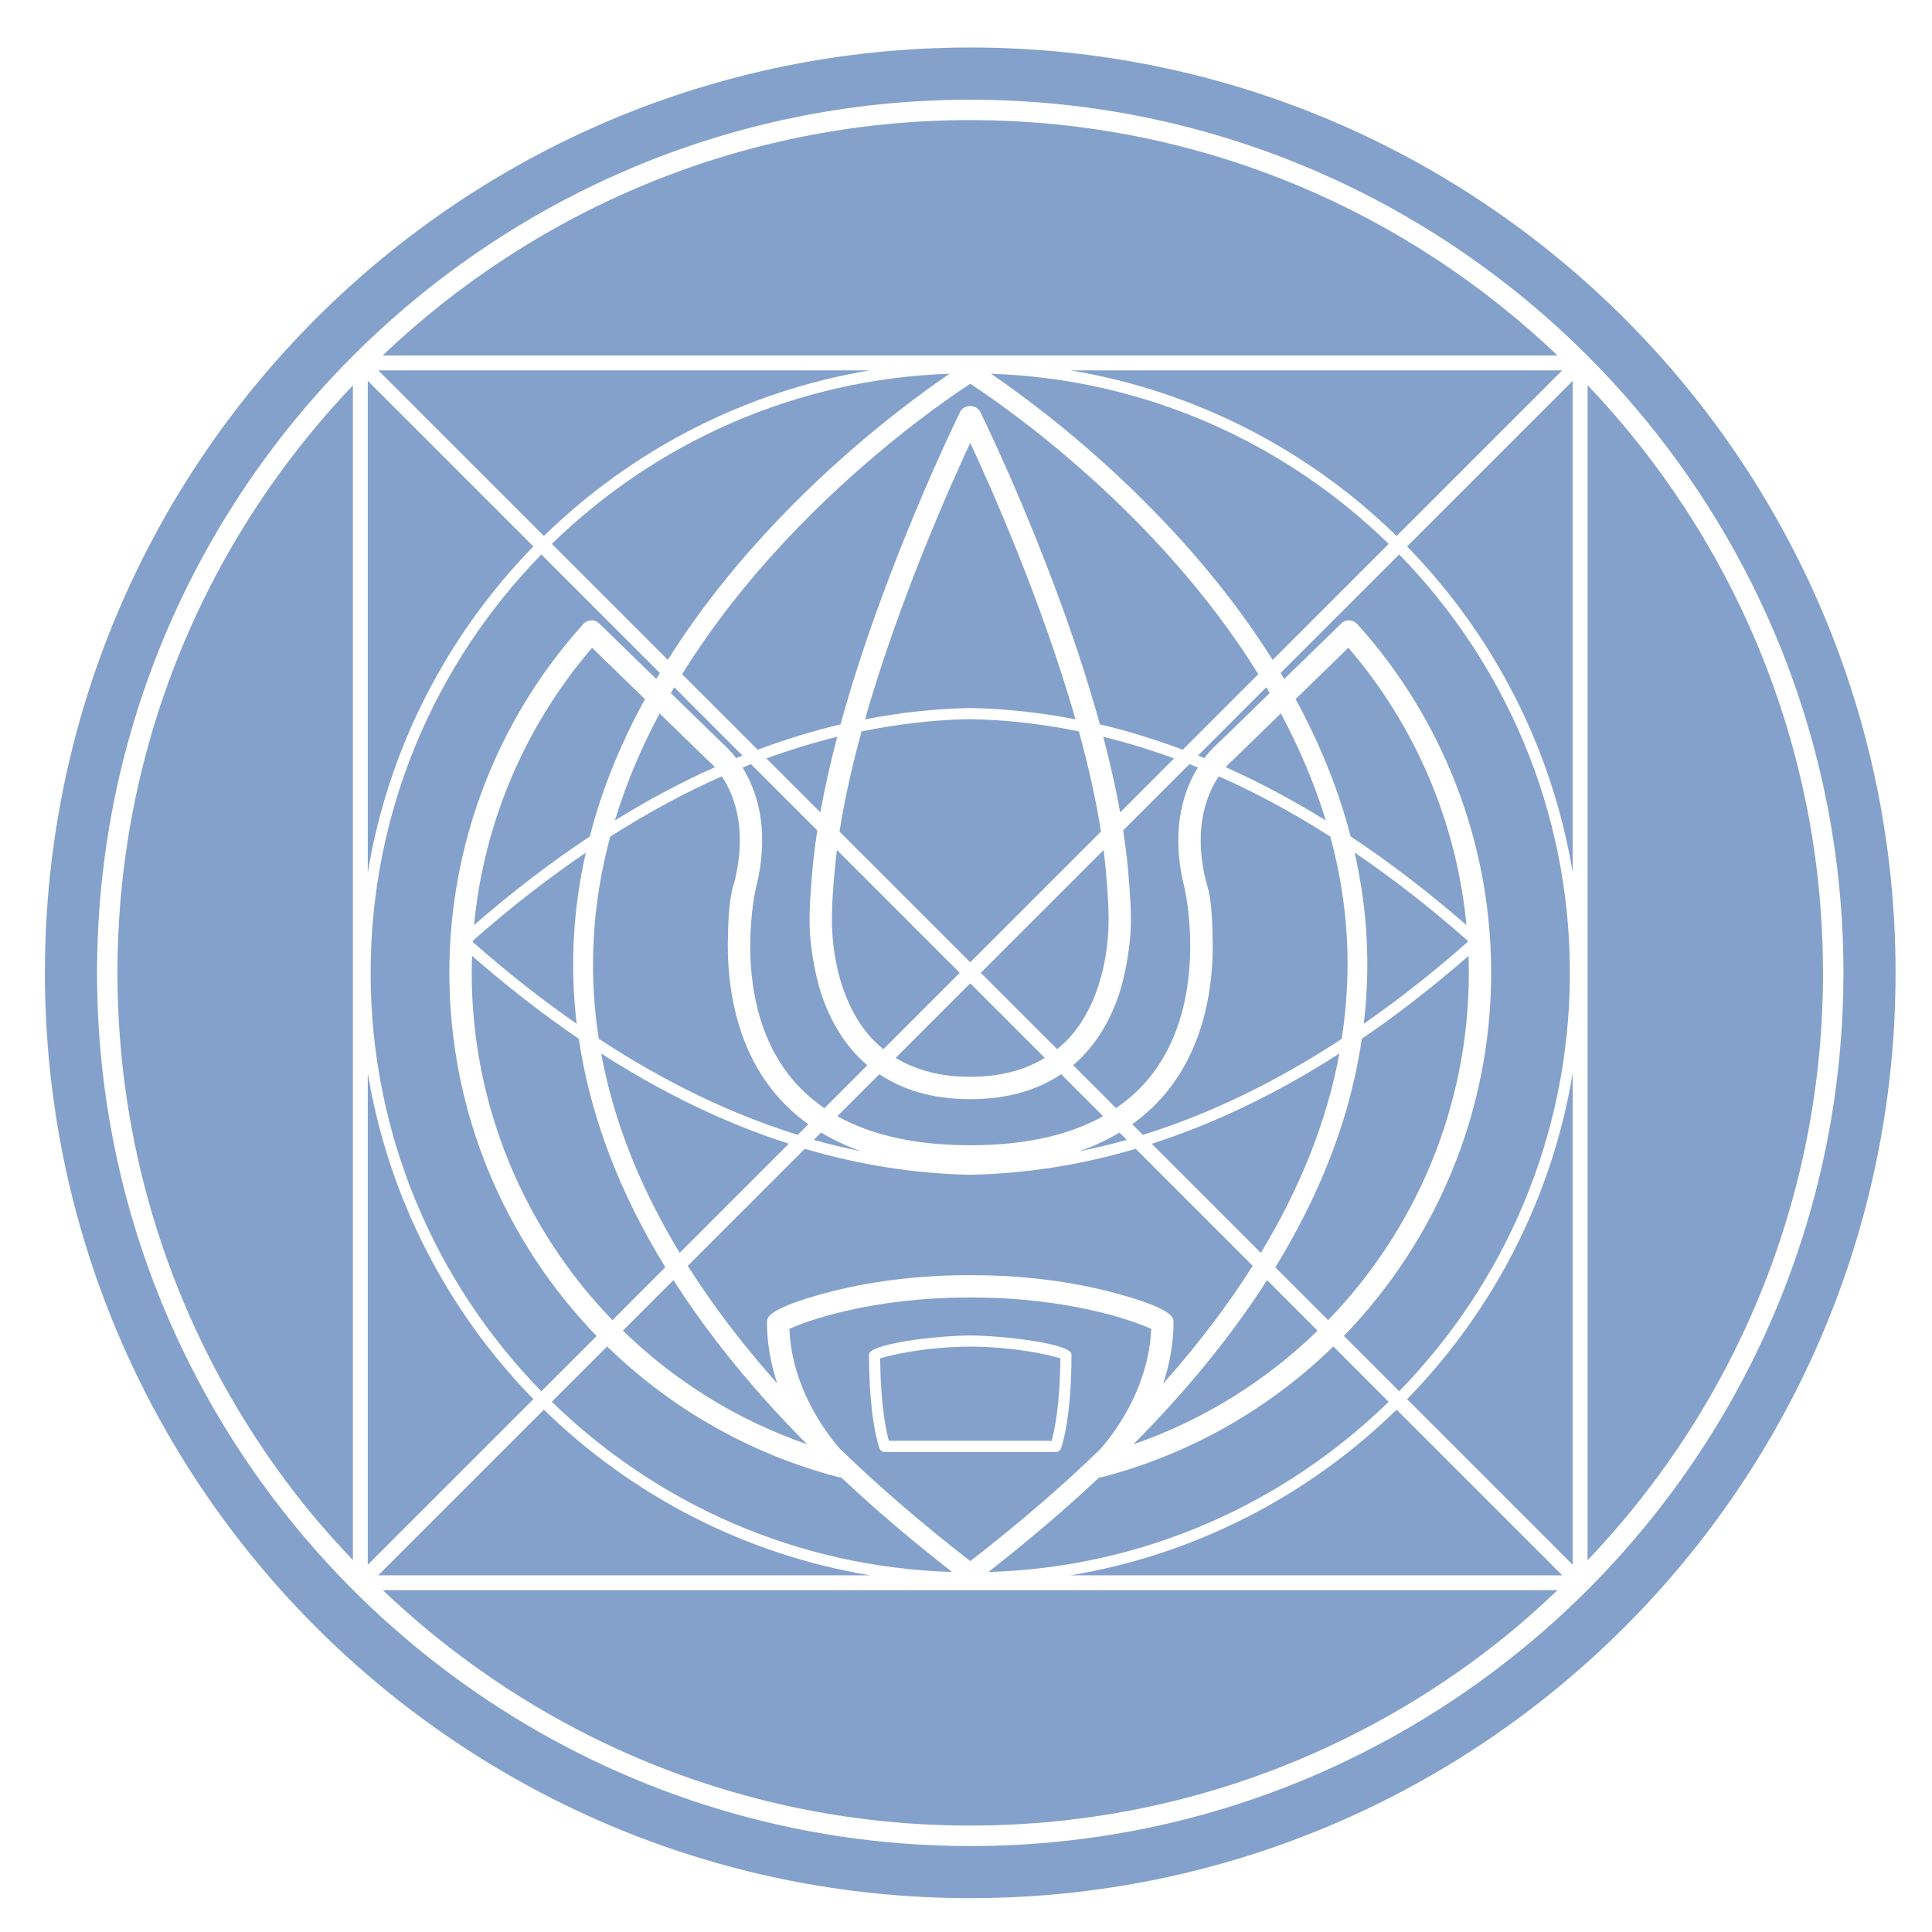
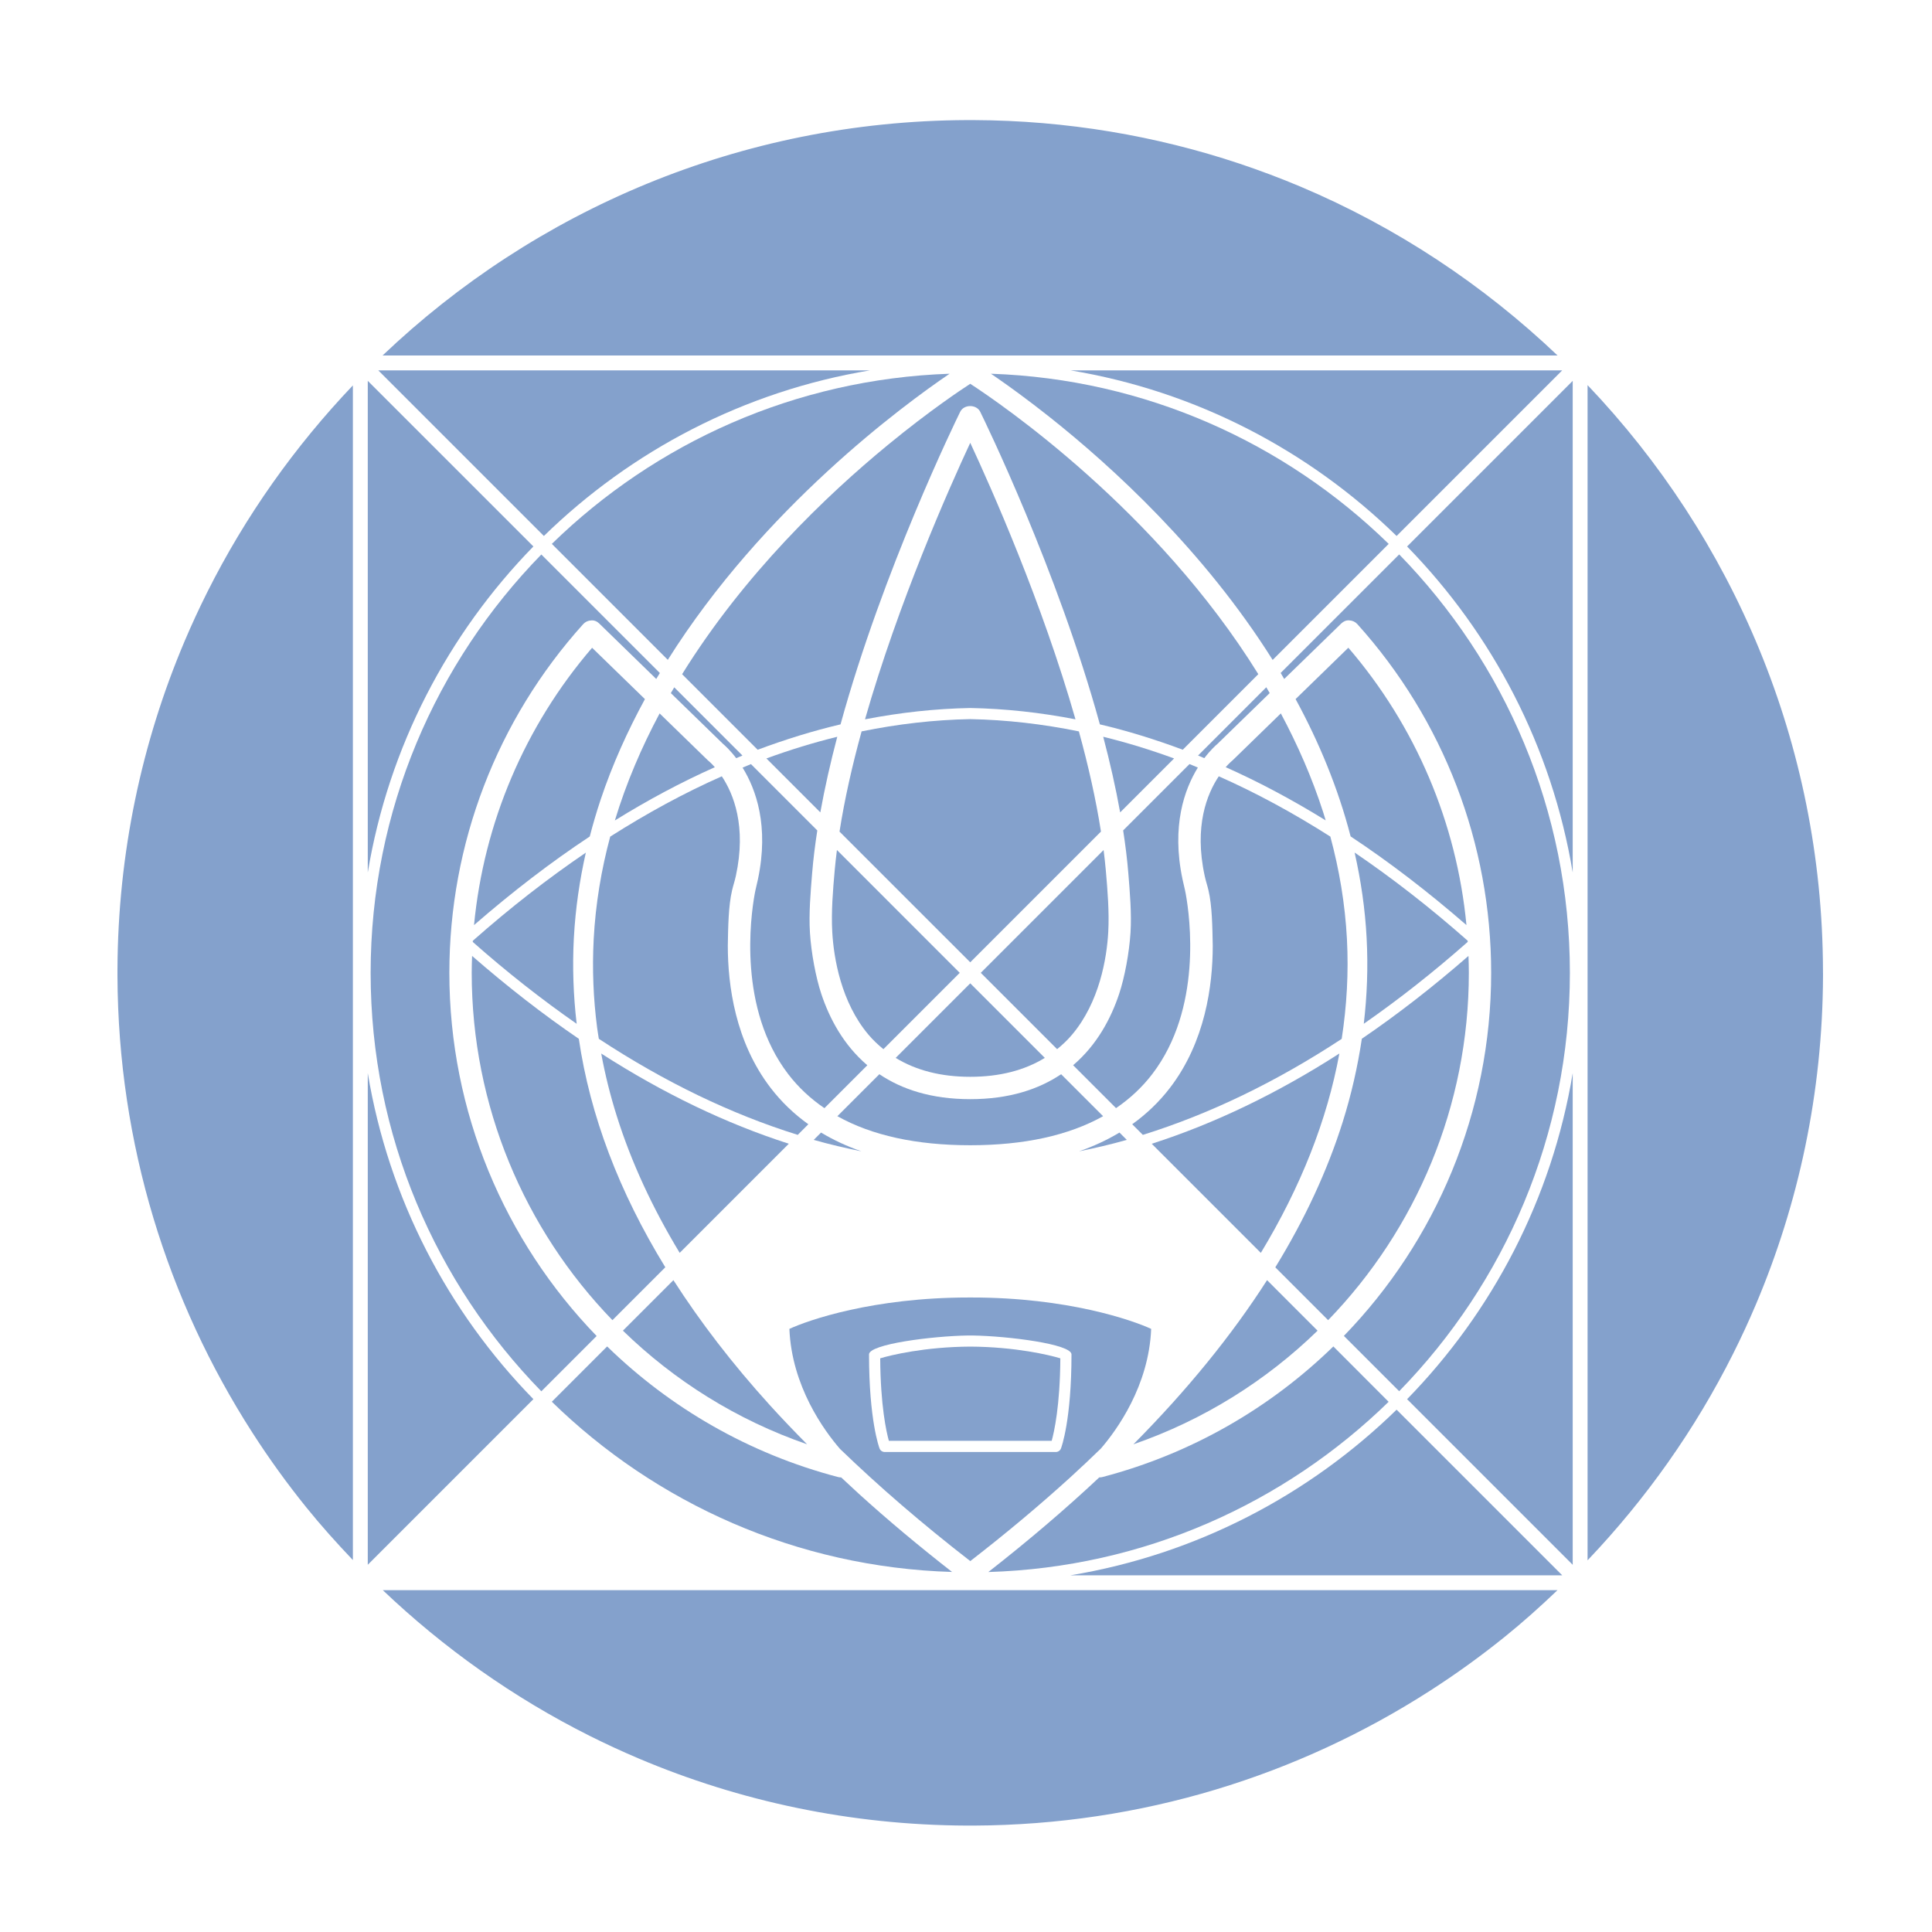
<svg xmlns="http://www.w3.org/2000/svg" version="1.1" id="Слой_1" x="0px" y="0px" viewBox="0 0 566.93 566.93" style="enable-background:new 0 0 566.93 566.93;" xml:space="preserve">
  <style type="text/css"> .st0{display:none;fill-rule:evenodd;clip-rule:evenodd;fill:#010202;} .st1{fill-rule:evenodd;clip-rule:evenodd;fill:#84A1CC;} .st2{display:none;} .st3{display:inline;fill-rule:evenodd;clip-rule:evenodd;fill:#FFFFFF;} </style>
-   <rect x="0" y="0" class="st0" width="566.93" height="566.93" />
  <g>
    <path class="st1" d="M168.39,275.32l0.02-0.33v0c0.47-8.51,1.69-16.78,3.5-24.79c-11.11,7.55-22.17,16.14-33.16,25.86 c-0.01,0.12-0.02,0.23-0.02,0.35c10.11,8.94,20.28,16.91,30.49,24.02C168.24,292.07,167.95,283.7,168.39,275.32z" />
    <path class="st1" d="M328.5,332.34c-3.62,2.18-7.57,4.02-11.87,5.51c4.67-0.95,9.35-2.03,14.02-3.36L328.5,332.34z" />
    <path class="st1" d="M306.59,310.43l-21.88-21.88l-21.88,21.88c5.98,3.66,13.28,5.55,21.88,5.55 C293.31,315.98,300.61,314.09,306.59,310.43z" />
    <path class="st1" d="M284.71,336.06c15.83,0,28.86-2.87,38.99-8.52l-12.32-12.32c-6.55,4.4-15.19,7.32-26.67,7.32 c-11.48,0-20.12-2.92-26.67-7.32l-12.32,12.32C255.85,333.2,268.88,336.06,284.71,336.06z" />
    <path class="st1" d="M245.59,249.43c-0.25,2-0.48,3.98-0.65,5.93c-0.52,5.82-1.05,12.23-0.72,18.1c0.43,7.73,2.6,20.61,10.6,30.13 c1.34,1.59,2.83,2.99,4.41,4.28l22.4-22.4L245.59,249.43z" />
    <path class="st1" d="M237.2,329.9c-4.22-3.02-7.92-6.57-11.06-10.66c-10.39-13.52-12.57-30.14-12.57-41.71 c0.09-5.47,0.18-11.71,1.25-16.26c0.4-1.69,0.74-2.56,1.1-4.19c3.2-14.68-0.72-24.19-4.11-29.28 c-10.95,4.84-21.87,10.78-32.75,17.7c-2.6,9.66-4.3,19.72-4.85,30.14l0,0.04c-0.45,8.66-0.11,17.31,1.02,25.95 c0.14,1.07,0.33,2.14,0.49,3.2c19.34,12.71,38.82,22.09,58.37,28.19L237.2,329.9z" />
    <path class="st1" d="M310.2,307.87c1.58-1.29,3.07-2.68,4.41-4.28c8.01-9.52,10.18-22.4,10.6-30.13c0.32-5.87-0.21-12.28-0.72-18.1 c-0.17-1.95-0.4-3.93-0.65-5.93l-36.04,36.04L310.2,307.87z" />
    <path class="st1" d="M349.05,224.21l-19.47,19.47c0.66,4.28,1.19,8.5,1.52,12.59c0.45,5.55,0.99,11.8,0.64,17.39 c-0.37,5.92-1.72,13.13-3.33,17.97c-2.37,7.14-6.47,14.96-13.51,20.95l12.59,12.59c4.12-2.81,7.69-6.14,10.66-10.03 c14.64-19.16,11.05-45.91,9.8-52.82c-0.26-1.45-0.65-2.86-0.95-4.3c-3.3-15.66,0.57-26.42,4.5-32.79 C350.69,224.91,349.87,224.53,349.05,224.21z" />
    <path class="st1" d="M240.72,238.39c1.31-7.29,3-14.74,4.97-22.19c-6.94,1.7-13.87,3.83-20.8,6.36L240.72,238.39z" />
    <path class="st1" d="M337.96,335.63l32.02,32.02c11.73-19.4,19.44-38.92,23.05-58.51C374.79,320.86,356.41,329.7,337.96,335.63z" />
    <path class="st1" d="M252.8,337.85c-4.29-1.49-8.25-3.33-11.87-5.51l-2.15,2.15C243.45,335.82,248.12,336.9,252.8,337.85z" />
    <path class="st1" d="M199.45,367.64l32.02-32.02c-18.45-5.93-36.82-14.76-55.05-26.47c1.13,6.12,2.64,12.24,4.57,18.35 C185.21,340.93,191.39,354.32,199.45,367.64z" />
    <path class="st1" d="M107.92,314.9v144.27l48.6-48.6C131.47,384.92,114.05,351.8,107.92,314.9z" />
    <path class="st1" d="M107.92,111.76v144.27c6.12-36.9,23.55-70.01,48.6-95.68L107.92,111.76z" />
    <path class="st1" d="M394.01,329.22c-4.5,14.29-11.1,28.52-19.78,42.67l15.5,15.5c25.8-26.65,41.29-62.85,41.29-101.92 c0-1.66-0.05-3.31-0.11-4.96c-10.38,9.05-20.81,17.16-31.29,24.3C398.4,312.97,396.56,321.12,394.01,329.22z" />
    <path class="st1" d="M131.86,285.47c0-37.87,13.95-74.22,39.28-102.33c0.6-0.66,1.44-1.05,2.33-1.08c0.93-0.1,1.76,0.3,2.4,0.93 l16.7,16.25c0.04-0.06,0.07-0.13,0.11-0.19c0.31-0.53,0.64-1.04,0.95-1.56l-34.78-34.78c-30.96,31.73-50.09,75.05-50.09,122.78 c0,47.73,19.13,91.05,50.09,122.78l16.23-16.23C148.08,364.17,131.86,326.33,131.86,285.47z" />
    <path class="st1" d="M258.29,398.59c0.09,13.98,1.81,21.58,2.54,24.21h47.78c0.73-2.62,2.45-10.23,2.54-24.21 c-3.11-0.95-13.14-3.37-26.43-3.44C271.43,395.22,261.4,397.64,258.29,398.59z" />
    <path class="st1" d="M222.41,258.03c-0.3,1.44-0.69,2.85-0.95,4.3c-1.25,6.91-4.84,33.66,9.8,52.82 c2.97,3.89,6.54,7.22,10.66,10.03l12.59-12.59c-7.04-5.99-11.14-13.81-13.51-20.95c-1.61-4.85-2.96-12.05-3.33-17.97 c-0.35-5.59,0.19-11.84,0.64-17.39c0.33-4.1,0.86-8.31,1.52-12.59l-19.47-19.47c-0.82,0.32-1.64,0.69-2.46,1.03 C221.84,231.61,225.71,242.36,222.41,258.03z" />
    <path class="st1" d="M461.5,256.04V111.76l-48.6,48.6C437.96,186.02,455.38,219.14,461.5,256.04z" />
-     <path class="st1" d="M367.59,371.44l-34.33-34.33c-16.14,4.75-32.34,7.31-48.55,7.61c-16.21-0.3-32.41-2.86-48.55-7.61 l-34.34,34.34c7.31,11.56,16.07,23.08,26.26,34.54c-1.8-5.45-3.04-11.55-3.03-18.26c0.1-1.12,0.35-3.74,17.14-8.29 c8.84-2.4,23.32-5.25,42.11-5.25h0.41h0.41c18.79,0,33.27,2.86,42.11,5.25c16.79,4.55,17.03,7.17,17.14,8.29 c0,6.72-1.23,12.83-3.04,18.28C351.53,394.53,360.28,383.01,367.59,371.44z" />
    <path class="st1" d="M353.52,257.08c0.36,1.63,0.7,2.5,1.1,4.19c1.07,4.55,1.15,10.79,1.25,16.26c0,11.57-2.18,28.19-12.57,41.71 c-3.14,4.09-6.85,7.64-11.06,10.66l3.12,3.12c19.54-6.1,39.02-15.47,58.35-28.17c1.5-9.73,2.05-19.47,1.54-29.23l0-0.04 c-0.55-10.41-2.27-20.45-4.87-30.09c-10.87-6.92-21.79-12.85-32.74-17.69C354.24,232.89,350.31,242.4,353.52,257.08z" />
    <path class="st1" d="M401.03,275.32l0,0.04c0.44,8.36,0.14,16.72-0.84,25.06c10.21-7.11,20.39-15.09,30.5-24.03 c-0.01-0.12-0.02-0.23-0.02-0.35c-11-9.72-22.06-18.31-33.17-25.87C399.34,258.31,400.58,266.69,401.03,275.32z" />
    <path class="st1" d="M284.71,282.38l38.36-38.36c-1.49-9.53-3.75-19.48-6.48-29.4c-10.61-2.16-21.24-3.4-31.88-3.6 c-10.63,0.2-21.26,1.44-31.88,3.6c-2.73,9.93-4.99,19.87-6.48,29.41L284.71,282.38z" />
    <path class="st1" d="M315.59,211.08c-9.82-34.36-24.63-67.72-30.88-81.14c-6.25,13.42-21.06,46.77-30.88,81.14 c10.28-1.99,20.57-3.13,30.88-3.32C295.02,207.95,305.31,209.09,315.59,211.08z" />
    <path class="st1" d="M285.13,380.74l-0.41,0l-0.41,0c-28.11,0-47.09,6.64-52.67,9.21c0.69,16.86,10.2,29.84,14.83,35.2 c11.42,11.04,24.16,22.02,38.25,32.94c10.55-8.17,20.35-16.38,29.38-24.6c3.07-2.8,6.03-5.6,8.93-8.41 c4.66-5.41,14.09-18.36,14.77-35.13C332.22,387.38,313.24,380.74,285.13,380.74z M311.34,425.02c-0.24,0.64-0.85,1.06-1.53,1.06 h-50.19c-0.68,0-1.29-0.42-1.53-1.06c-0.13-0.33-3.08-8.32-3.08-27.58c0-3.03,18.56-5.38,28.97-5.55c0.49-0.01,0.98-0.01,1.47,0 c10.42,0.17,28.97,2.52,28.97,5.55C314.42,416.7,311.47,424.69,311.34,425.02z" />
    <path class="st1" d="M328.7,238.39l15.83-15.83c-6.92-2.53-13.85-4.66-20.8-6.36C325.7,223.65,327.39,231.1,328.7,238.39z" />
    <path class="st1" d="M196.85,203.39l15.31,14.89c0.51,0.43,2.07,1.83,3.87,4.2c0.61-0.25,1.22-0.53,1.84-0.77l-20.02-20.02 C197.51,202.25,197.18,202.82,196.85,203.39z" />
    <path class="st1" d="M409.82,157.28l48.6-48.6h-144.3C351.03,114.8,384.15,132.22,409.82,157.28z" />
    <path class="st1" d="M391.26,395.1c-18.45,17.98-41.54,31.45-67.74,38.32c-0.27,0.07-0.55,0.11-0.83,0.11 c-0.04,0-0.07-0.01-0.11-0.01c-9.92,9.31-20.78,18.57-32.56,27.78c45.62-1.36,86.92-20.15,117.46-49.95L391.26,395.1z" />
    <path class="st1" d="M409.82,413.66c-25.67,25.06-58.79,42.48-95.7,48.6h144.3L409.82,413.66z" />
    <path class="st1" d="M461.5,314.9c-6.12,36.9-23.55,70.01-48.6,95.68l48.6,48.6V314.9z" />
    <path class="st1" d="M410.58,162.69l-34.78,34.78c0.35,0.59,0.7,1.18,1.04,1.77l16.72-16.26c0.64-0.62,1.46-1.03,2.4-0.93 c0.89,0.03,1.73,0.42,2.33,1.08c25.33,28.12,39.28,64.46,39.28,102.33c0,40.86-16.22,78.71-43.22,106.55l16.23,16.23 c30.96-31.73,50.09-75.05,50.09-122.78C460.67,237.74,441.54,194.42,410.58,162.69z" />
-     <path class="st1" d="M159.6,413.66l-48.6,48.6h144.3C218.39,456.14,185.27,438.72,159.6,413.66z" />
-     <path class="st1" d="M284.71,13.94c-149.94,0-271.53,121.59-271.53,271.53S134.77,557,284.71,557s271.53-121.59,271.53-271.53 S434.65,13.94,284.71,13.94z M540.95,285.47L540.95,285.47v1.03h-0.01c-0.2,50.47-15.06,97.55-40.54,137.18 c-4.99,7.76-10.39,15.23-16.16,22.39c-5.78,7.16-11.93,14.01-18.41,20.5l-0.01,0.01c-19.41,19.41-41.93,35.74-66.73,48.16 c-4.82,2.41-9.73,4.68-14.72,6.8c-30.35,12.86-63.68,20.03-98.63,20.17v0.01h-1.02h0h-0.01h-1.02v-0.01 c-50.47-0.2-97.55-15.06-137.18-40.54c-7.76-4.99-15.23-10.39-22.39-16.16c-7.16-5.78-14.01-11.93-20.5-18.41l-0.01-0.01 c-19.42-19.41-35.74-41.93-48.16-66.73c-2.41-4.82-4.68-9.73-6.8-14.72c-12.86-30.35-20.03-63.68-20.17-98.63h-0.01v-1.02v0v-0.01 v-1.02h0.01c0.2-50.47,15.06-97.55,40.54-137.18c4.99-7.76,10.39-15.23,16.16-22.39c5.78-7.16,11.93-14.01,18.41-20.5l0.01-0.01 c19.41-19.41,41.93-35.74,66.73-48.16c4.82-2.41,9.73-4.68,14.72-6.8c30.35-12.86,63.68-20.03,98.63-20.16v-0.01h1.02h0h0.01h1.02 v0.01c50.47,0.2,97.55,15.06,137.18,40.54c7.76,4.99,15.23,10.39,22.39,16.15c7.16,5.78,14.01,11.93,20.5,18.41l0.01,0.01 c19.41,19.41,35.74,41.93,48.16,66.73c2.41,4.82,4.68,9.73,6.8,14.72c12.86,30.35,20.03,63.68,20.17,98.63h0.01V285.47 L540.95,285.47z" />
    <path class="st1" d="M534.94,285.47L534.94,285.47L534.94,285.47v-0.86c-0.22-66.44-26.48-126.87-69.08-171.6l0,344.85 c17.08-17.93,31.56-38.35,42.75-60.7c2.36-4.71,4.58-9.51,6.64-14.37c12.56-29.63,19.56-62.17,19.7-96.29h0V285.47z" />
    <path class="st1" d="M112.33,466.62c17.93,17.07,38.35,31.55,60.7,42.75c4.71,2.36,9.51,4.58,14.37,6.64 c29.63,12.56,62.17,19.56,96.29,19.69v0h1.02h0h0.01h1.02c49.27-0.2,95.24-14.72,133.94-39.6c7.58-4.87,14.88-10.14,21.87-15.78 c5.37-4.33,10.5-8.94,15.49-13.7H112.33z" />
    <path class="st1" d="M103.56,113.08c-17.07,17.93-31.56,38.35-42.75,60.7c-2.36,4.71-4.58,9.51-6.64,14.37 c-12.56,29.63-19.56,62.17-19.7,96.29h0v1.02v0v0v1.02h0c0.2,49.27,14.72,95.24,39.6,133.94c4.87,7.58,10.14,14.88,15.78,21.87 c4.33,5.37,8.94,10.5,13.7,15.5V113.08z" />
    <path class="st1" d="M457.06,104.32c-21.81-20.76-47.31-37.69-75.45-49.56c-5.84-2.46-11.81-4.71-17.88-6.74 c-24.54-8.19-50.77-12.67-77.99-12.78v0h-1.02h0h-0.01h-1.02c-66.37,0.27-126.73,26.51-171.42,69.07H457.06z" />
    <path class="st1" d="M159.6,157.28c25.67-25.06,58.79-42.48,95.7-48.6h-144.3L159.6,157.28z" />
    <path class="st1" d="M225.93,412.36c-11.03-12.16-20.43-24.41-28.32-36.71l-14.82,14.82c15.08,14.68,33.4,26.21,54.04,33.34 C233.05,420,229.4,416.18,225.93,412.36z" />
    <path class="st1" d="M371.81,375.65c-10.36,16.18-23.42,32.24-39.22,48.17c20.64-7.14,38.96-18.67,54.04-33.34L371.81,375.65z" />
    <path class="st1" d="M195.23,371.87c-13.6-22.17-22.07-44.54-25.38-67.04c-10.49-7.15-20.93-15.27-31.32-24.32 c-0.06,1.65-0.11,3.3-0.11,4.96c0,39.07,15.49,75.28,41.29,101.92L195.23,371.87z" />
    <path class="st1" d="M380.18,205.14c6.8,12.49,12.43,25.96,16.15,40.3c11.39,7.54,22.72,16.24,33.99,26.02 c-2.87-30-14.9-58.4-34.66-81.39C390.5,195.1,385.34,200.12,380.18,205.14z" />
    <path class="st1" d="M209.76,225.13c-0.97-1.11-1.7-1.73-1.81-1.82c-0.09-0.07-0.17-0.15-0.26-0.22 c-4.71-4.58-9.42-9.16-14.13-13.74c-5.27,9.88-9.78,20.36-13.13,31.41C190.17,234.72,199.95,229.5,209.76,225.13z" />
    <path class="st1" d="M252.02,438.34c-1.77-1.61-3.48-3.22-5.2-4.82c-0.03,0-0.06,0.01-0.09,0.01c-0.28,0-0.55-0.04-0.83-0.11 c-26.2-6.87-49.29-20.34-67.74-38.32l-16.23,16.23c30.54,29.8,71.83,48.58,117.45,49.95C269.65,453.68,260.5,446.04,252.02,438.34z " />
    <path class="st1" d="M139.1,271.46c11.26-9.78,22.58-18.47,33.96-26c0.94-3.62,1.99-7.2,3.16-10.71 c3.47-10.4,7.94-20.26,13.03-29.6c-5.17-5.02-10.33-10.05-15.5-15.07C154,213.07,141.97,241.46,139.1,271.46z" />
    <path class="st1" d="M195.96,193.63c28.04-44.6,69.11-74.74,82.69-83.96c-45.32,1.55-86.34,20.29-116.72,49.93L195.96,193.63z" />
    <path class="st1" d="M284.71,112.62c-1.6,1.04-4.4,2.91-8.13,5.59c-4.29,3.08-9.79,7.21-16.04,12.35 c-18.08,14.86-42.2,37.95-60.38,67.28l22.17,22.17c8.09-3.02,16.2-5.54,24.32-7.45c12.45-45.3,33.85-89.15,35.11-91.72 c0.55-1.12,1.74-1.68,2.94-1.68c1.19,0,2.39,0.56,2.94,1.68c1.26,2.56,22.66,46.42,35.11,91.72c8.12,1.9,16.23,4.42,24.32,7.44 l22.17-22.17C339.41,149.67,293.62,118.41,284.71,112.62z" />
    <path class="st1" d="M290.78,109.67c0.54,0.37,1.12,0.76,1.75,1.2c3.79,2.62,9.1,6.47,15.38,11.44 c18.57,14.72,45.4,39.3,65.54,71.34l34.05-34.05C377.12,129.96,336.1,111.21,290.78,109.67z" />
    <path class="st1" d="M361.48,223.3c-0.12,0.1-0.84,0.71-1.81,1.82c9.81,4.38,19.59,9.59,29.34,15.62 c-0.24-0.78-0.46-1.56-0.71-2.33c-3.27-10.2-7.55-19.88-12.45-29.07c-4.7,4.58-9.41,9.15-14.11,13.73 C361.66,223.15,361.57,223.23,361.48,223.3z" />
    <path class="st1" d="M351.56,221.7c0.61,0.24,1.22,0.52,1.84,0.77c1.8-2.37,3.36-3.77,3.87-4.2l15.31-14.89 c-0.33-0.57-0.66-1.14-1-1.71L351.56,221.7z" />
  </g>
  <g class="st2">
    <path class="st3" d="M284.71,256.66h0.24c10.81,0,19.15,1.64,24.24,3.02c9.66,2.62,9.8,4.13,9.87,4.77 c0,9.06-3.79,16.34-6.97,20.84c33.76-11.58,56.83-43.51,56.83-79.7c0-20.21-7.21-39.63-20.34-54.9 c-6.51,6.33-13.02,12.66-19.53,18.99c-0.05,0.04-0.1,0.09-0.15,0.13c-0.31,0.25-7.47,6.22-4.58,19.44c0.2,0.94,0.41,1.44,0.63,2.41 c0.61,2.62,0.66,6.21,0.72,9.36c0,6.66-1.26,16.22-7.24,24.01c-6.86,8.93-18.21,13.46-33.72,13.46c-15.51,0-26.85-4.53-33.72-13.46 c-5.98-7.78-7.24-17.35-7.24-24.01c0.05-3.15,0.1-6.74,0.72-9.36c0.23-0.97,0.43-1.47,0.63-2.41c2.88-13.22-4.28-19.19-4.58-19.44 c-0.05-0.04-0.1-0.09-0.15-0.13c-6.51-6.33-13.02-12.66-19.53-18.99c-13.13,15.28-20.34,34.7-20.34,54.9 c0,36.19,23.07,68.11,56.83,79.7c-3.18-4.5-6.98-11.78-6.97-20.84c0.06-0.64,0.2-2.15,9.87-4.77c5.09-1.38,13.42-3.02,24.24-3.02 H284.71L284.71,256.66z M284.71,234.72c14.31,0,24.66-4.05,30.77-12.04c8.43-11.03,6.36-26.42,5.64-30.4 c-0.15-0.84-0.37-1.65-0.55-2.48c-3.12-14.81,4.9-22.04,5.9-22.88l20.89-20.32c0.37-0.36,0.84-0.59,1.38-0.53 c0.51,0.02,0.99,0.24,1.34,0.62c14.58,16.18,22.61,37.1,22.61,58.9c0,40.01-26.99,75.02-65.64,85.16 c-0.16,0.04-0.32,0.06-0.48,0.06c-0.67,0-1.31-0.36-1.65-0.98c-0.42-0.75-0.27-1.7,0.36-2.29c0.1-0.09,9.46-9.03,9.98-21.81 c-3.21-1.48-14.13-5.3-30.31-5.3h-0.24h-0.24c-16.18,0-27.11,3.82-30.31,5.3c0.52,12.79,9.88,21.72,9.98,21.81 c0.63,0.59,0.78,1.54,0.36,2.29c-0.34,0.61-0.98,0.98-1.65,0.98c-0.16,0-0.32-0.02-0.48-0.06c-38.65-10.13-65.64-45.15-65.64-85.16 c0-21.8,8.03-42.72,22.61-58.9c0.34-0.38,0.83-0.61,1.34-0.62c0.54-0.06,1.01,0.18,1.38,0.53l20.89,20.32 c1.01,0.84,9.02,8.07,5.9,22.88c-0.17,0.83-0.4,1.64-0.55,2.48c-0.72,3.98-2.79,19.37,5.64,30.4 C260.05,230.67,270.4,234.72,284.71,234.72z" />
    <path class="st3" d="M280.04,109.32c2.14-1.54,3.76-2.62,4.68-3.22c5.38,3.5,34.14,23.13,51.14,53.21c3.39,6,6.31,12.41,8.48,19.2 c2.17,6.78,3.59,13.92,3.99,21.39l0,0.02c1.36,25.65-9.41,51.19-32.09,76.26c-4.43,4.9-9.3,9.77-14.61,14.6 c-5.2,4.74-10.84,9.46-16.91,14.16c-31.71-24.56-51.69-49.73-59.71-75.16c-1.56-4.96-2.67-9.93-3.32-14.89 c-0.65-4.97-0.85-9.95-0.58-14.93l0-0.02c2.03-38.47,31.3-68.38,49.7-83.51C274.4,113.47,277.57,111.09,280.04,109.32 L280.04,109.32z M284.71,308.75L284.71,308.75c0.26,0,0.51-0.06,0.75-0.18l0.01,0c0.05-0.03,0.1-0.05,0.13-0.07 c0.04-0.02,0.08-0.05,0.13-0.09l0,0l0,0l0.01,0c32.88-25.25,53.59-51.25,61.89-77.62c1.62-5.13,2.76-10.29,3.44-15.47 c0.68-5.17,0.88-10.35,0.6-15.53l0-0.02c-2.2-41.64-35.07-73.38-53.6-88.07c-3.61-2.86-6.67-5.08-8.85-6.59 c-2.2-1.52-3.52-2.34-3.63-2.41h0l0,0c-0.38-0.23-0.84-0.3-1.26-0.2l0,0c-0.08,0.02-0.16,0.05-0.25,0.08 c-0.08,0.03-0.16,0.07-0.23,0.12l0,0c-0.45,0.28-32.82,20.4-52.11,53.16c-3.76,6.39-7.03,13.26-9.46,20.56 c-2.44,7.31-4.05,15.04-4.5,23.16v0l-0.01,0.19c-1.41,26.65,9.71,53.06,33.12,78.88c4.53,5,9.54,9.98,15.02,14.95 c5.47,4.97,11.4,9.9,17.77,14.8l0.03,0.02h0c0.13,0.1,0.26,0.17,0.4,0.23l0.01,0.01l0.05,0.02l0.02,0.01 C284.35,308.72,284.53,308.75,284.71,308.75L284.71,308.75z" />
    <path class="st3" d="M284.71,223.16c-7.44,0-13.23-2.4-17.21-7.13c-4.61-5.48-5.86-12.9-6.1-17.34c-0.19-3.38,0.12-7.07,0.42-10.42 c2.32-26.18,17.72-61.07,22.89-72.19c5.18,11.12,20.58,46.01,22.89,72.19c0.3,3.35,0.6,7.04,0.42,10.42 c-0.25,4.45-1.49,11.86-6.1,17.34C297.94,220.76,292.15,223.16,284.71,223.16L284.71,223.16z M284.71,109.88 c-0.69,0-1.37,0.32-1.69,0.96c-0.97,1.96-22.4,45.88-25.01,77.95c-0.26,3.19-0.57,6.79-0.37,10.01c0.21,3.41,0.99,7.56,1.92,10.34 c2.69,8.12,9.24,17.79,25.16,17.79c15.91,0,22.46-9.67,25.16-17.79c0.93-2.79,1.7-6.93,1.92-10.34c0.2-3.22-0.11-6.81-0.37-10.01 c-2.62-32.07-24.05-75.99-25.01-77.95C286.09,110.2,285.4,109.88,284.71,109.88z" />
-     <path class="st3" d="M368.85,200.28c-27.58,24.41-55.84,37.01-84.13,37.54c-28.29-0.52-56.56-13.13-84.13-37.54 c27.58-24.41,55.83-37,84.13-37.53C313.01,163.28,341.27,175.87,368.85,200.28L368.85,200.28z M284.71,239.69 c29.04-0.53,57.98-13.52,86.17-38.71c0.2-0.18,0.31-0.43,0.31-0.7c0-0.27-0.11-0.52-0.31-0.7c-28.19-25.19-57.13-38.18-86.17-38.71 c-29.04,0.53-57.99,13.52-86.17,38.71c-0.2,0.18-0.31,0.43-0.31,0.7c0,0.27,0.11,0.52,0.31,0.7 C226.73,226.17,255.67,239.17,284.71,239.69z" />
+     <path class="st3" d="M368.85,200.28c-27.58,24.41-55.84,37.01-84.13,37.54c-28.29-0.52-56.56-13.13-84.13-37.54 c27.58-24.41,55.83-37,84.13-37.53C313.01,163.28,341.27,175.87,368.85,200.28L368.85,200.28M284.71,239.69 c29.04-0.53,57.98-13.52,86.17-38.71c0.2-0.18,0.31-0.43,0.31-0.7c0-0.27-0.11-0.52-0.31-0.7c-28.19-25.19-57.13-38.18-86.17-38.71 c-29.04,0.53-57.99,13.52-86.17,38.71c-0.2,0.18-0.31,0.43-0.31,0.7c0,0.27,0.11,0.52,0.31,0.7 C226.73,226.17,255.67,239.17,284.71,239.69z" />
    <path class="st3" d="M284.71,104.32c55.84,0,101.28,45.43,101.28,101.27c0,55.84-45.43,101.27-101.28,101.27 c-55.84,0-101.27-45.43-101.27-101.27C183.44,149.75,228.87,104.32,284.71,104.32L284.71,104.32z M284.71,308.77 c56.89,0,103.17-46.28,103.17-103.17c0-56.89-46.28-103.17-103.17-103.17S181.54,148.71,181.54,205.6 C181.54,262.48,227.82,308.77,284.71,308.77z" />
    <path class="st3" d="M270.96,284.64h27.5c0.42-1.51,1.41-5.89,1.46-13.93c-1.79-0.55-7.56-1.94-15.21-1.98 c-7.65,0.04-13.42,1.43-15.21,1.98C269.55,278.75,270.54,283.13,270.96,284.64L270.96,284.64z M299.16,286.53h-28.89 c-0.39,0-0.74-0.24-0.88-0.61c-0.07-0.19-1.77-4.79-1.77-15.87c0-1.75,10.68-3.1,16.68-3.2c0.28,0,0.56,0,0.85,0 c5.99,0.1,16.68,1.45,16.68,3.2c0,11.08-1.7,15.68-1.77,15.87C299.9,286.28,299.55,286.53,299.16,286.53z" />
-     <path class="st3" d="M284.71,61.57L284.71,61.57h0.59v0c15.67,0.06,30.76,2.64,44.89,7.36c3.5,1.17,6.93,2.46,10.29,3.88 c17.32,7.3,32.92,17.9,46.02,31c25.97,25.97,42.1,61.79,42.23,101.3v0.49v0v0v0.59h0c-0.08,19.64-4.11,38.37-11.34,55.42 c-1.19,2.8-2.46,5.56-3.82,8.27c-6.98,13.93-16.16,26.59-27.08,37.51l-0.01,0.01c-3.65,3.65-7.5,7.11-11.52,10.35 c-4.02,3.24-8.23,6.28-12.58,9.08c-22.27,14.32-48.73,22.68-77.09,22.79h-0.59h0h0h-0.59v0c-19.64-0.08-38.37-4.11-55.42-11.34 c-2.8-1.19-5.56-2.46-8.27-3.82c-13.93-6.98-26.59-16.16-37.51-27.08l-0.01-0.01c-3.65-3.65-7.11-7.5-10.35-11.52 c-3.24-4.02-6.28-8.23-9.08-12.58c-14.32-22.27-22.68-48.73-22.79-77.09h0v-0.59v0v0v-0.59h0c0.08-19.64,4.11-38.37,11.34-55.42 c1.19-2.8,2.46-5.56,3.82-8.27c6.98-13.93,16.16-26.59,27.08-37.51c25.95-25.95,61.73-42.07,101.2-42.23H284.71L284.71,61.57 L284.71,61.57z M284.71,353.08L284.71,353.08h0.59v-0.01c20.12-0.08,39.3-4.21,56.77-11.61c2.87-1.22,5.7-2.52,8.47-3.91 c14.27-7.15,27.24-16.55,38.41-27.72l0.01-0.01c3.73-3.73,7.27-7.67,10.6-11.8c3.32-4.12,6.43-8.42,9.3-12.89 c14.67-22.81,23.22-49.91,23.33-78.96h0.01v-0.59v0v0v-0.59h-0.01c-0.08-20.12-4.21-39.3-11.61-56.77 c-1.22-2.87-2.52-5.7-3.91-8.47c-7.15-14.27-16.55-27.23-27.72-38.41l-0.01-0.01c-3.73-3.73-7.67-7.27-11.8-10.6 c-4.12-3.32-8.42-6.43-12.89-9.3c-22.81-14.66-49.91-23.22-78.96-23.33v-0.01h-0.59h0h0h-0.59v0.01 c-20.12,0.08-39.3,4.21-56.77,11.61c-2.87,1.22-5.7,2.52-8.47,3.91c-14.28,7.15-27.24,16.55-38.41,27.72l-0.01,0.01 c-3.73,3.73-7.27,7.67-10.6,11.8c-3.32,4.12-6.43,8.42-9.3,12.89c-14.67,22.81-23.22,49.91-23.33,78.96h-0.01v0.59v0v0v0.59h0.01 c0.08,20.12,4.21,39.3,11.61,56.77c1.22,2.87,2.52,5.7,3.91,8.47c7.15,14.27,16.55,27.24,27.72,38.41l0.01,0.01 c3.73,3.73,7.67,7.27,11.8,10.6c4.12,3.32,8.42,6.43,12.89,9.3c22.81,14.67,49.91,23.22,78.95,23.33v0.01H284.71L284.71,353.08z" />
    <path class="st3" d="M384.69,307.35H184.73l99.98-99.98L384.69,307.35L384.69,307.35z M182.96,105.62v199.96l99.98-99.98 L182.96,105.62L182.96,105.62z M284.71,203.82l-99.98-99.98h199.96L284.71,203.82L284.71,203.82z M386.47,305.58V105.62 l-99.98,99.98L386.47,305.58L386.47,305.58z M181.7,309.86h206.02h0h0.36l0.04-0.07c0.19-0.06,0.35-0.16,0.49-0.3 c0.08-0.08,0.16-0.19,0.22-0.3h0.15v-0.59v0v-0.59h0l0-204.84h0v-0.59v0v-0.24l-0.04-0.04c-0.03-0.14-0.08-0.26-0.15-0.38 l-0.02-0.02l-0.04-0.06l-0.01-0.02l-0.03-0.03l-0.05-0.05l-0.03-0.03l-0.01-0.01c-0.08-0.08-0.19-0.16-0.3-0.22v-0.15h-0.59h0 H181.7h0h-0.24l-0.04,0.04c-0.14,0.03-0.27,0.08-0.38,0.16l-0.02,0.01l-0.06,0.04l-0.02,0.01l-0.03,0.03l-0.05,0.05l-0.03,0.03 l-0.01,0.01c-0.09,0.09-0.16,0.19-0.22,0.3h-0.15v0.59v0v206.02v0v0.24l0.03,0.03c0.03,0.14,0.09,0.27,0.16,0.39l0.02,0.02 l0.04,0.06l0.01,0.02l0.03,0.03l0.05,0.05l0.03,0.03l0.01,0.01c0.09,0.09,0.19,0.16,0.3,0.22v0.15H181.7L181.7,309.86z" />
  </g>
</svg>